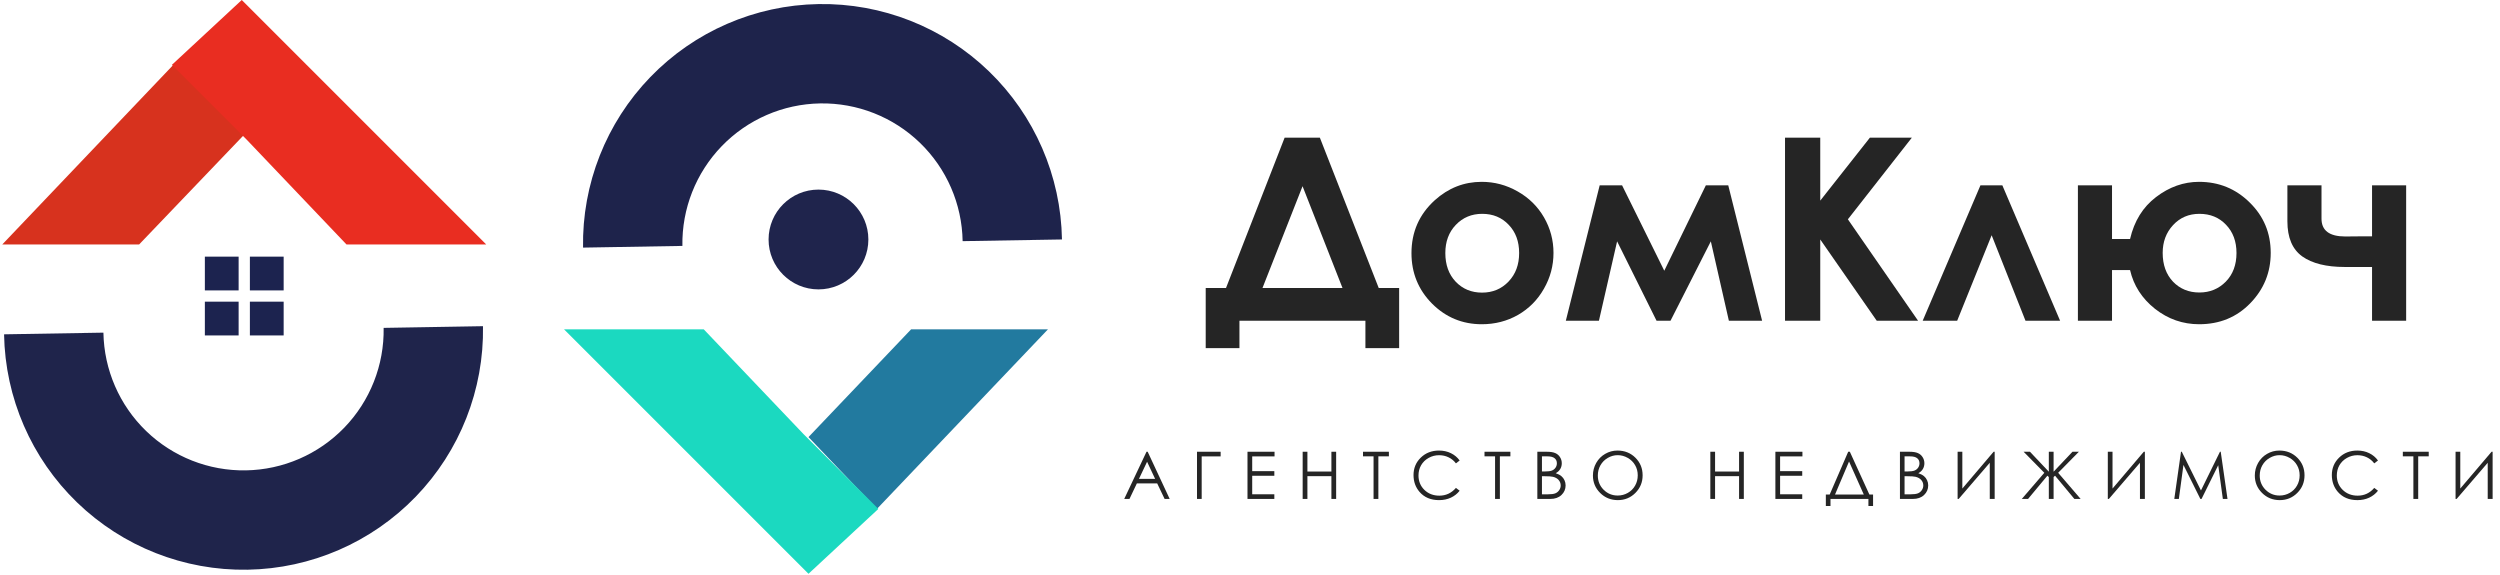
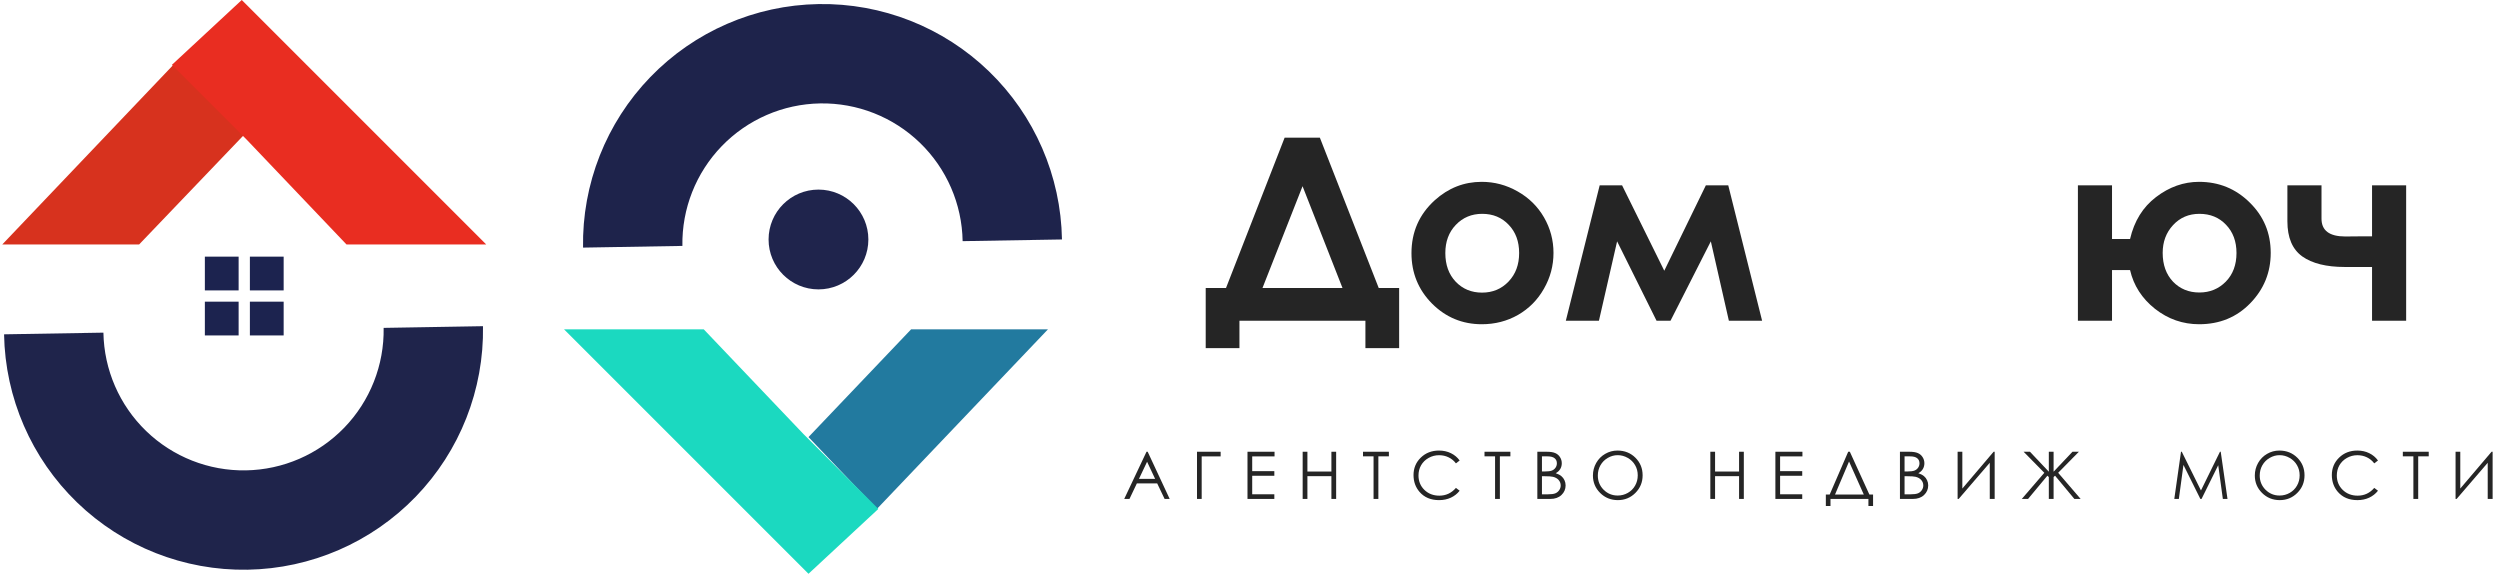
<svg xmlns="http://www.w3.org/2000/svg" width="265" height="61" viewBox="0 0 265 61" fill="none">
  <circle cx="86.758" cy="25.386" r="5.289" fill="#1F244C" />
  <path d="M61.803 26.246C61.689 19.514 64.254 13.012 68.933 8.171C73.612 3.33 80.023 0.546 86.755 0.432C93.487 0.317 99.988 2.882 104.829 7.561C109.67 12.24 112.454 18.651 112.569 25.383L102.039 25.562C101.972 21.622 100.343 17.871 97.51 15.133C94.677 12.395 90.873 10.895 86.934 10.962C82.995 11.029 79.243 12.658 76.505 15.49C73.767 18.323 72.267 22.127 72.334 26.067L61.803 26.246Z" fill="#1E234B" />
  <path d="M96.58 34.906L85.7 46.33L92.954 53.945L111.087 34.906H96.58Z" fill="#227A9F" />
  <path d="M74.594 34.906L85.171 46.012L93.105 53.945L85.7 60.821L59.785 34.906H74.594Z" fill="#1BD9C0" />
  <path d="M51.197 34.575C51.311 41.307 48.747 47.809 44.067 52.65C39.388 57.491 32.977 60.275 26.245 60.389C19.514 60.504 13.012 57.94 8.171 53.26C3.33 48.581 0.546 42.17 0.431 35.438L10.962 35.26C11.028 39.199 12.658 42.95 15.49 45.688C18.323 48.426 22.127 49.926 26.067 49.859C30.006 49.792 33.757 48.163 36.495 45.331C39.233 42.498 40.733 38.694 40.666 34.755L51.197 34.575Z" fill="#1F244B" />
  <path d="M14.745 25.915L27.443 12.647L18.372 6.875L0.239 25.915L14.745 25.915Z" fill="#D7321E" />
  <path d="M36.731 25.915L26.154 14.809L18.221 6.875L25.625 -6.29425e-05L51.54 25.915L36.731 25.915Z" fill="#E92D21" />
  <rect x="21.715" y="27.204" width="3.579" height="3.579" fill="#1C234F" />
  <rect x="26.488" y="27.204" width="3.579" height="3.579" fill="#1C234F" />
  <rect x="26.488" y="31.977" width="3.579" height="3.579" fill="#1C234F" />
  <rect x="21.715" y="31.977" width="3.579" height="3.579" fill="#1C234F" />
  <path d="M136.171 14.591H139.905L146.146 30.53H148.309V36.903H144.734V34H131.381V36.903H127.805V30.53H129.956L136.171 14.591ZM138.071 19.737L133.822 30.53H142.306L138.071 19.737Z" fill="#252525" />
  <path d="M157.057 19.275C158.412 19.275 159.683 19.614 160.87 20.291C162.067 20.968 162.999 21.887 163.668 23.049C164.336 24.21 164.67 25.463 164.67 26.809C164.67 28.164 164.332 29.43 163.654 30.609C162.986 31.788 162.071 32.711 160.91 33.38C159.749 34.04 158.469 34.369 157.07 34.369C155.012 34.369 153.253 33.639 151.793 32.179C150.341 30.71 149.616 28.929 149.616 26.835C149.616 24.592 150.438 22.723 152.083 21.228C153.526 19.926 155.184 19.275 157.057 19.275ZM157.11 22.666C155.993 22.666 155.061 23.057 154.313 23.84C153.574 24.614 153.205 25.608 153.205 26.822C153.205 28.071 153.57 29.083 154.3 29.857C155.039 30.631 155.971 31.018 157.097 31.018C158.223 31.018 159.16 30.627 159.907 29.844C160.655 29.061 161.029 28.054 161.029 26.822C161.029 25.591 160.659 24.592 159.92 23.827C159.19 23.053 158.254 22.666 157.11 22.666Z" fill="#252525" />
  <path d="M176.413 28.696L180.82 19.645H183.195L186.784 34H183.261L181.348 25.582L177.073 34H175.595L171.413 25.582L169.486 34H165.977L169.566 19.645H171.941L176.413 28.696Z" fill="#252525" />
-   <path d="M189.212 14.591H192.946V21.267L198.21 14.591H202.657L195.875 23.247L203.317 34H198.936L192.946 25.384V34H189.212V14.591Z" fill="#252525" />
-   <path d="M218.371 34H214.703L211.115 24.935L207.46 34H203.805L209.927 19.645H212.249L218.371 34Z" fill="#252525" />
  <path d="M223.874 34H220.258V19.645H223.874V25.331H225.787C226.227 23.431 227.146 21.949 228.544 20.885C229.952 19.812 231.469 19.275 233.096 19.275C235.199 19.275 236.989 20.005 238.466 21.465C239.953 22.917 240.696 24.698 240.696 26.809C240.696 28.876 239.975 30.653 238.532 32.14C237.09 33.626 235.282 34.369 233.11 34.369C231.377 34.369 229.815 33.824 228.426 32.733C227.045 31.634 226.165 30.266 225.787 28.63H223.874V34ZM237.068 26.822C237.068 25.591 236.698 24.592 235.96 23.827C235.229 23.053 234.288 22.666 233.136 22.666C232.01 22.666 231.078 23.066 230.339 23.867C229.609 24.658 229.244 25.639 229.244 26.809C229.244 28.067 229.609 29.083 230.339 29.857C231.078 30.622 232.01 31.005 233.136 31.005C234.244 31.005 235.177 30.622 235.933 29.857C236.69 29.083 237.068 28.071 237.068 26.822Z" fill="#252525" />
  <path d="M251.437 28.3H248.547C246.594 28.3 245.09 27.926 244.035 27.178C242.988 26.422 242.464 25.182 242.464 23.458V19.645H246.08V23.181C246.08 24.439 246.92 25.067 248.6 25.067L249.998 25.054H251.437V19.645H255.052V34H251.437V28.3Z" fill="#252525" />
  <path d="M121.653 47.885L123.986 52.887H123.448L122.663 51.241H120.507L119.724 52.887H119.167L121.53 47.885H121.653ZM121.591 48.946L120.731 50.758H122.442L121.591 48.946Z" fill="#252525" />
  <path d="M127.378 52.887H126.882V47.885H129.388V48.378H127.378V52.887Z" fill="#252525" />
  <path d="M132.234 47.885H135.101V48.378H132.734V49.942H135.08V50.432H132.734V52.394H135.08V52.887H132.234V47.885Z" fill="#252525" />
  <path d="M138.082 47.885H138.585V49.983H141.129V47.885H141.632V52.887H141.129V50.473H138.585V52.887H138.082V47.885Z" fill="#252525" />
  <path d="M144.478 48.371V47.885H147.222V48.371H146.107V52.887H145.597V48.371H144.478Z" fill="#252525" />
  <path d="M154.723 48.813L154.329 49.116C154.111 48.832 153.849 48.618 153.543 48.473C153.239 48.326 152.905 48.252 152.54 48.252C152.141 48.252 151.771 48.348 151.431 48.541C151.091 48.731 150.827 48.989 150.639 49.313C150.453 49.635 150.36 49.998 150.36 50.401C150.36 51.011 150.569 51.52 150.986 51.928C151.405 52.336 151.933 52.54 152.571 52.54C153.271 52.54 153.857 52.266 154.329 51.717L154.723 52.017C154.474 52.334 154.162 52.58 153.788 52.755C153.416 52.927 153 53.013 152.54 53.013C151.665 53.013 150.974 52.722 150.469 52.139C150.045 51.647 149.833 51.053 149.833 50.357C149.833 49.625 150.089 49.009 150.601 48.51C151.116 48.009 151.76 47.759 152.533 47.759C153 47.759 153.422 47.852 153.798 48.038C154.175 48.221 154.483 48.48 154.723 48.813Z" fill="#252525" />
  <path d="M157.358 48.371V47.885H160.102V48.371H158.987V52.887H158.477V48.371H157.358Z" fill="#252525" />
  <path d="M162.958 47.885H163.944C164.341 47.885 164.646 47.932 164.859 48.028C165.072 48.12 165.24 48.264 165.362 48.459C165.487 48.654 165.549 48.871 165.549 49.109C165.549 49.331 165.495 49.534 165.386 49.718C165.277 49.899 165.117 50.046 164.906 50.16C165.167 50.248 165.368 50.352 165.508 50.473C165.649 50.591 165.758 50.734 165.835 50.905C165.914 51.072 165.954 51.255 165.954 51.452C165.954 51.853 165.806 52.194 165.512 52.472C165.219 52.749 164.826 52.887 164.332 52.887H162.958V47.885ZM163.447 48.374V49.976H163.733C164.08 49.976 164.335 49.944 164.498 49.881C164.662 49.815 164.791 49.713 164.886 49.575C164.981 49.434 165.029 49.279 165.029 49.109C165.029 48.88 164.948 48.701 164.787 48.572C164.629 48.44 164.375 48.374 164.026 48.374H163.447ZM163.447 50.48V52.398H164.066C164.431 52.398 164.699 52.362 164.869 52.292C165.039 52.22 165.175 52.107 165.277 51.955C165.381 51.803 165.434 51.639 165.434 51.462C165.434 51.24 165.361 51.046 165.216 50.881C165.071 50.715 164.871 50.602 164.617 50.541C164.447 50.5 164.151 50.48 163.73 50.48H163.447Z" fill="#252525" />
  <path d="M171.452 47.759C172.209 47.759 172.843 48.012 173.353 48.517C173.863 49.023 174.118 49.645 174.118 50.384C174.118 51.117 173.863 51.738 173.353 52.248C172.845 52.758 172.225 53.013 171.493 53.013C170.751 53.013 170.125 52.759 169.615 52.251C169.105 51.743 168.85 51.129 168.85 50.408C168.85 49.927 168.966 49.482 169.197 49.072C169.431 48.661 169.748 48.34 170.149 48.109C170.551 47.876 170.985 47.759 171.452 47.759ZM171.476 48.248C171.106 48.248 170.756 48.345 170.425 48.538C170.094 48.73 169.835 48.99 169.649 49.316C169.463 49.643 169.37 50.007 169.37 50.408C169.37 51.002 169.576 51.504 169.986 51.915C170.399 52.323 170.895 52.527 171.476 52.527C171.863 52.527 172.222 52.433 172.55 52.245C172.881 52.056 173.139 51.799 173.322 51.472C173.508 51.146 173.601 50.783 173.601 50.384C173.601 49.987 173.508 49.629 173.322 49.31C173.139 48.988 172.879 48.73 172.543 48.538C172.208 48.345 171.852 48.248 171.476 48.248Z" fill="#252525" />
  <path d="M181.295 47.885H181.798V49.983H184.342V47.885H184.845V52.887H184.342V50.473H181.798V52.887H181.295V47.885Z" fill="#252525" />
  <path d="M188.191 47.885H191.057V48.378H188.69V49.942H191.037V50.432H188.69V52.394H191.037V52.887H188.191V47.885Z" fill="#252525" />
  <path d="M194.032 53.636H193.539V52.421H193.947L195.909 47.885H196.083L198.154 52.421H198.545V53.636H198.052V52.887H194.032V53.636ZM194.512 52.421H197.562L195.998 48.919L194.512 52.421Z" fill="#252525" />
  <path d="M201.394 47.885H202.38C202.777 47.885 203.082 47.932 203.295 48.028C203.508 48.12 203.676 48.264 203.798 48.459C203.923 48.654 203.985 48.871 203.985 49.109C203.985 49.331 203.931 49.534 203.822 49.718C203.713 49.899 203.553 50.046 203.342 50.16C203.603 50.248 203.804 50.352 203.944 50.473C204.085 50.591 204.194 50.734 204.271 50.905C204.35 51.072 204.39 51.255 204.39 51.452C204.39 51.853 204.242 52.194 203.948 52.472C203.655 52.749 203.262 52.887 202.768 52.887H201.394V47.885ZM201.883 48.374V49.976H202.169C202.516 49.976 202.771 49.944 202.934 49.881C203.097 49.815 203.227 49.713 203.322 49.575C203.417 49.434 203.465 49.279 203.465 49.109C203.465 48.88 203.384 48.701 203.223 48.572C203.065 48.44 202.811 48.374 202.462 48.374H201.883ZM201.883 50.48V52.398H202.502C202.867 52.398 203.135 52.362 203.305 52.292C203.475 52.22 203.611 52.107 203.713 51.955C203.817 51.803 203.869 51.639 203.869 51.462C203.869 51.24 203.797 51.046 203.652 50.881C203.507 50.715 203.307 50.602 203.053 50.541C202.883 50.5 202.587 50.48 202.166 50.48H201.883Z" fill="#252525" />
  <path d="M211.435 52.887H210.915V49.054L207.619 52.887H207.507V47.885H208.007V51.785L211.323 47.885H211.435V52.887Z" fill="#252525" />
  <path d="M217.681 50.565V52.887H217.175V50.565L217.022 50.425L214.974 52.887H214.311L216.698 50.116L214.502 47.885H215.175L217.175 50V47.885H217.681V50L219.684 47.885H220.361L218.164 50.116L220.548 52.887H219.885L217.834 50.425L217.681 50.565Z" fill="#252525" />
-   <path d="M227.356 52.887H226.835V49.054L223.54 52.887H223.428V47.885H223.927V51.785L227.243 47.885H227.356V52.887Z" fill="#252525" />
  <path d="M230.476 52.887L231.187 47.885H231.269L233.302 51.989L235.316 47.885H235.397L236.115 52.887H235.622L235.132 49.31L233.364 52.887H233.238L231.446 49.282L230.959 52.887H230.476Z" fill="#252525" />
  <path d="M241.613 47.759C242.37 47.759 243.004 48.012 243.514 48.517C244.024 49.023 244.279 49.645 244.279 50.384C244.279 51.117 244.024 51.738 243.514 52.248C243.006 52.758 242.386 53.013 241.654 53.013C240.912 53.013 240.287 52.759 239.776 52.251C239.266 51.743 239.011 51.129 239.011 50.408C239.011 49.927 239.127 49.482 239.358 49.072C239.592 48.661 239.909 48.34 240.31 48.109C240.712 47.876 241.146 47.759 241.613 47.759ZM241.637 48.248C241.267 48.248 240.917 48.345 240.586 48.538C240.255 48.73 239.996 48.99 239.81 49.316C239.624 49.643 239.532 50.007 239.532 50.408C239.532 51.002 239.737 51.504 240.147 51.915C240.56 52.323 241.056 52.527 241.637 52.527C242.024 52.527 242.383 52.433 242.711 52.245C243.042 52.056 243.3 51.799 243.483 51.472C243.669 51.146 243.762 50.783 243.762 50.384C243.762 49.987 243.669 49.629 243.483 49.31C243.3 48.988 243.04 48.73 242.705 48.538C242.369 48.345 242.013 48.248 241.637 48.248Z" fill="#252525" />
  <path d="M252.066 48.813L251.671 49.116C251.454 48.832 251.192 48.618 250.886 48.473C250.582 48.326 250.248 48.252 249.883 48.252C249.483 48.252 249.114 48.348 248.774 48.541C248.434 48.731 248.17 48.989 247.981 49.313C247.796 49.635 247.703 49.998 247.703 50.401C247.703 51.011 247.911 51.52 248.328 51.928C248.748 52.336 249.276 52.54 249.913 52.54C250.614 52.54 251.2 52.266 251.671 51.717L252.066 52.017C251.816 52.334 251.505 52.58 251.131 52.755C250.759 52.927 250.343 53.013 249.883 53.013C249.007 53.013 248.317 52.722 247.811 52.139C247.387 51.647 247.175 51.053 247.175 50.357C247.175 49.625 247.432 49.009 247.944 48.51C248.459 48.009 249.103 47.759 249.876 47.759C250.343 47.759 250.764 47.852 251.141 48.038C251.517 48.221 251.826 48.48 252.066 48.813Z" fill="#252525" />
  <path d="M254.7 48.371V47.885H257.445V48.371H256.329V52.887H255.819V48.371H254.7Z" fill="#252525" />
  <path d="M264.218 52.887H263.698V49.054L260.402 52.887H260.29V47.885H260.79V51.785L264.106 47.885H264.218V52.887Z" fill="#252525" />
</svg>